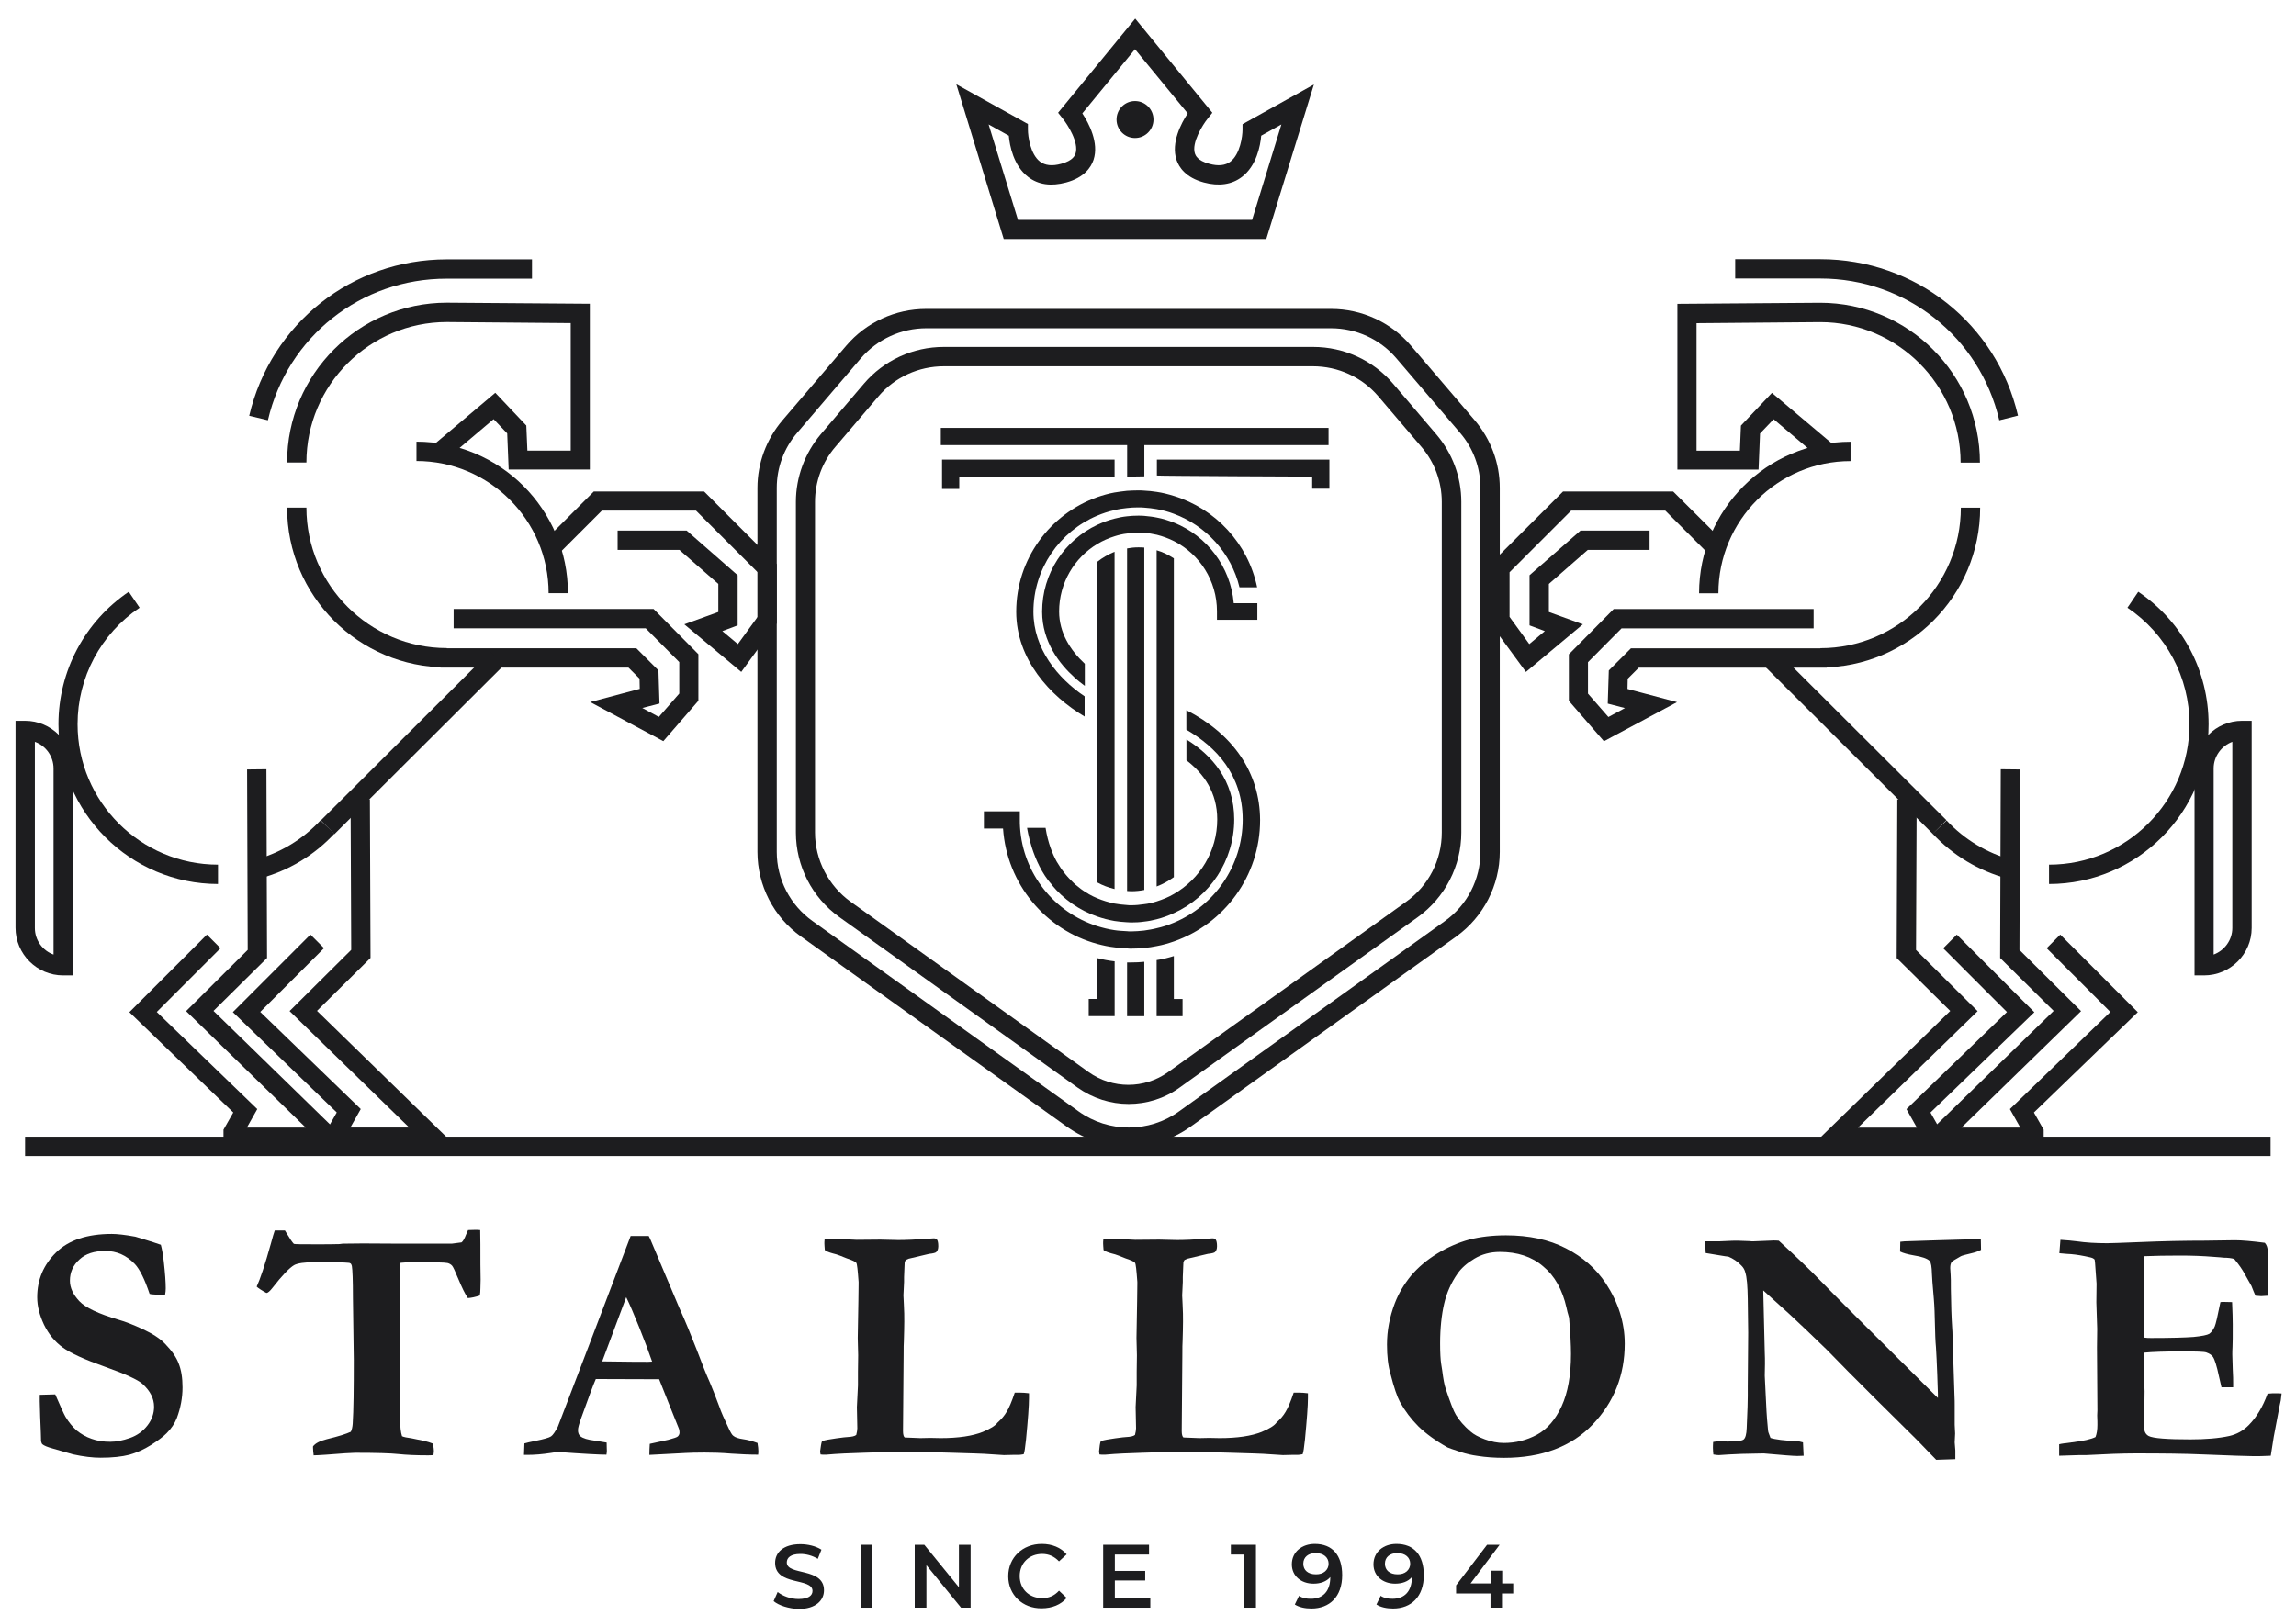
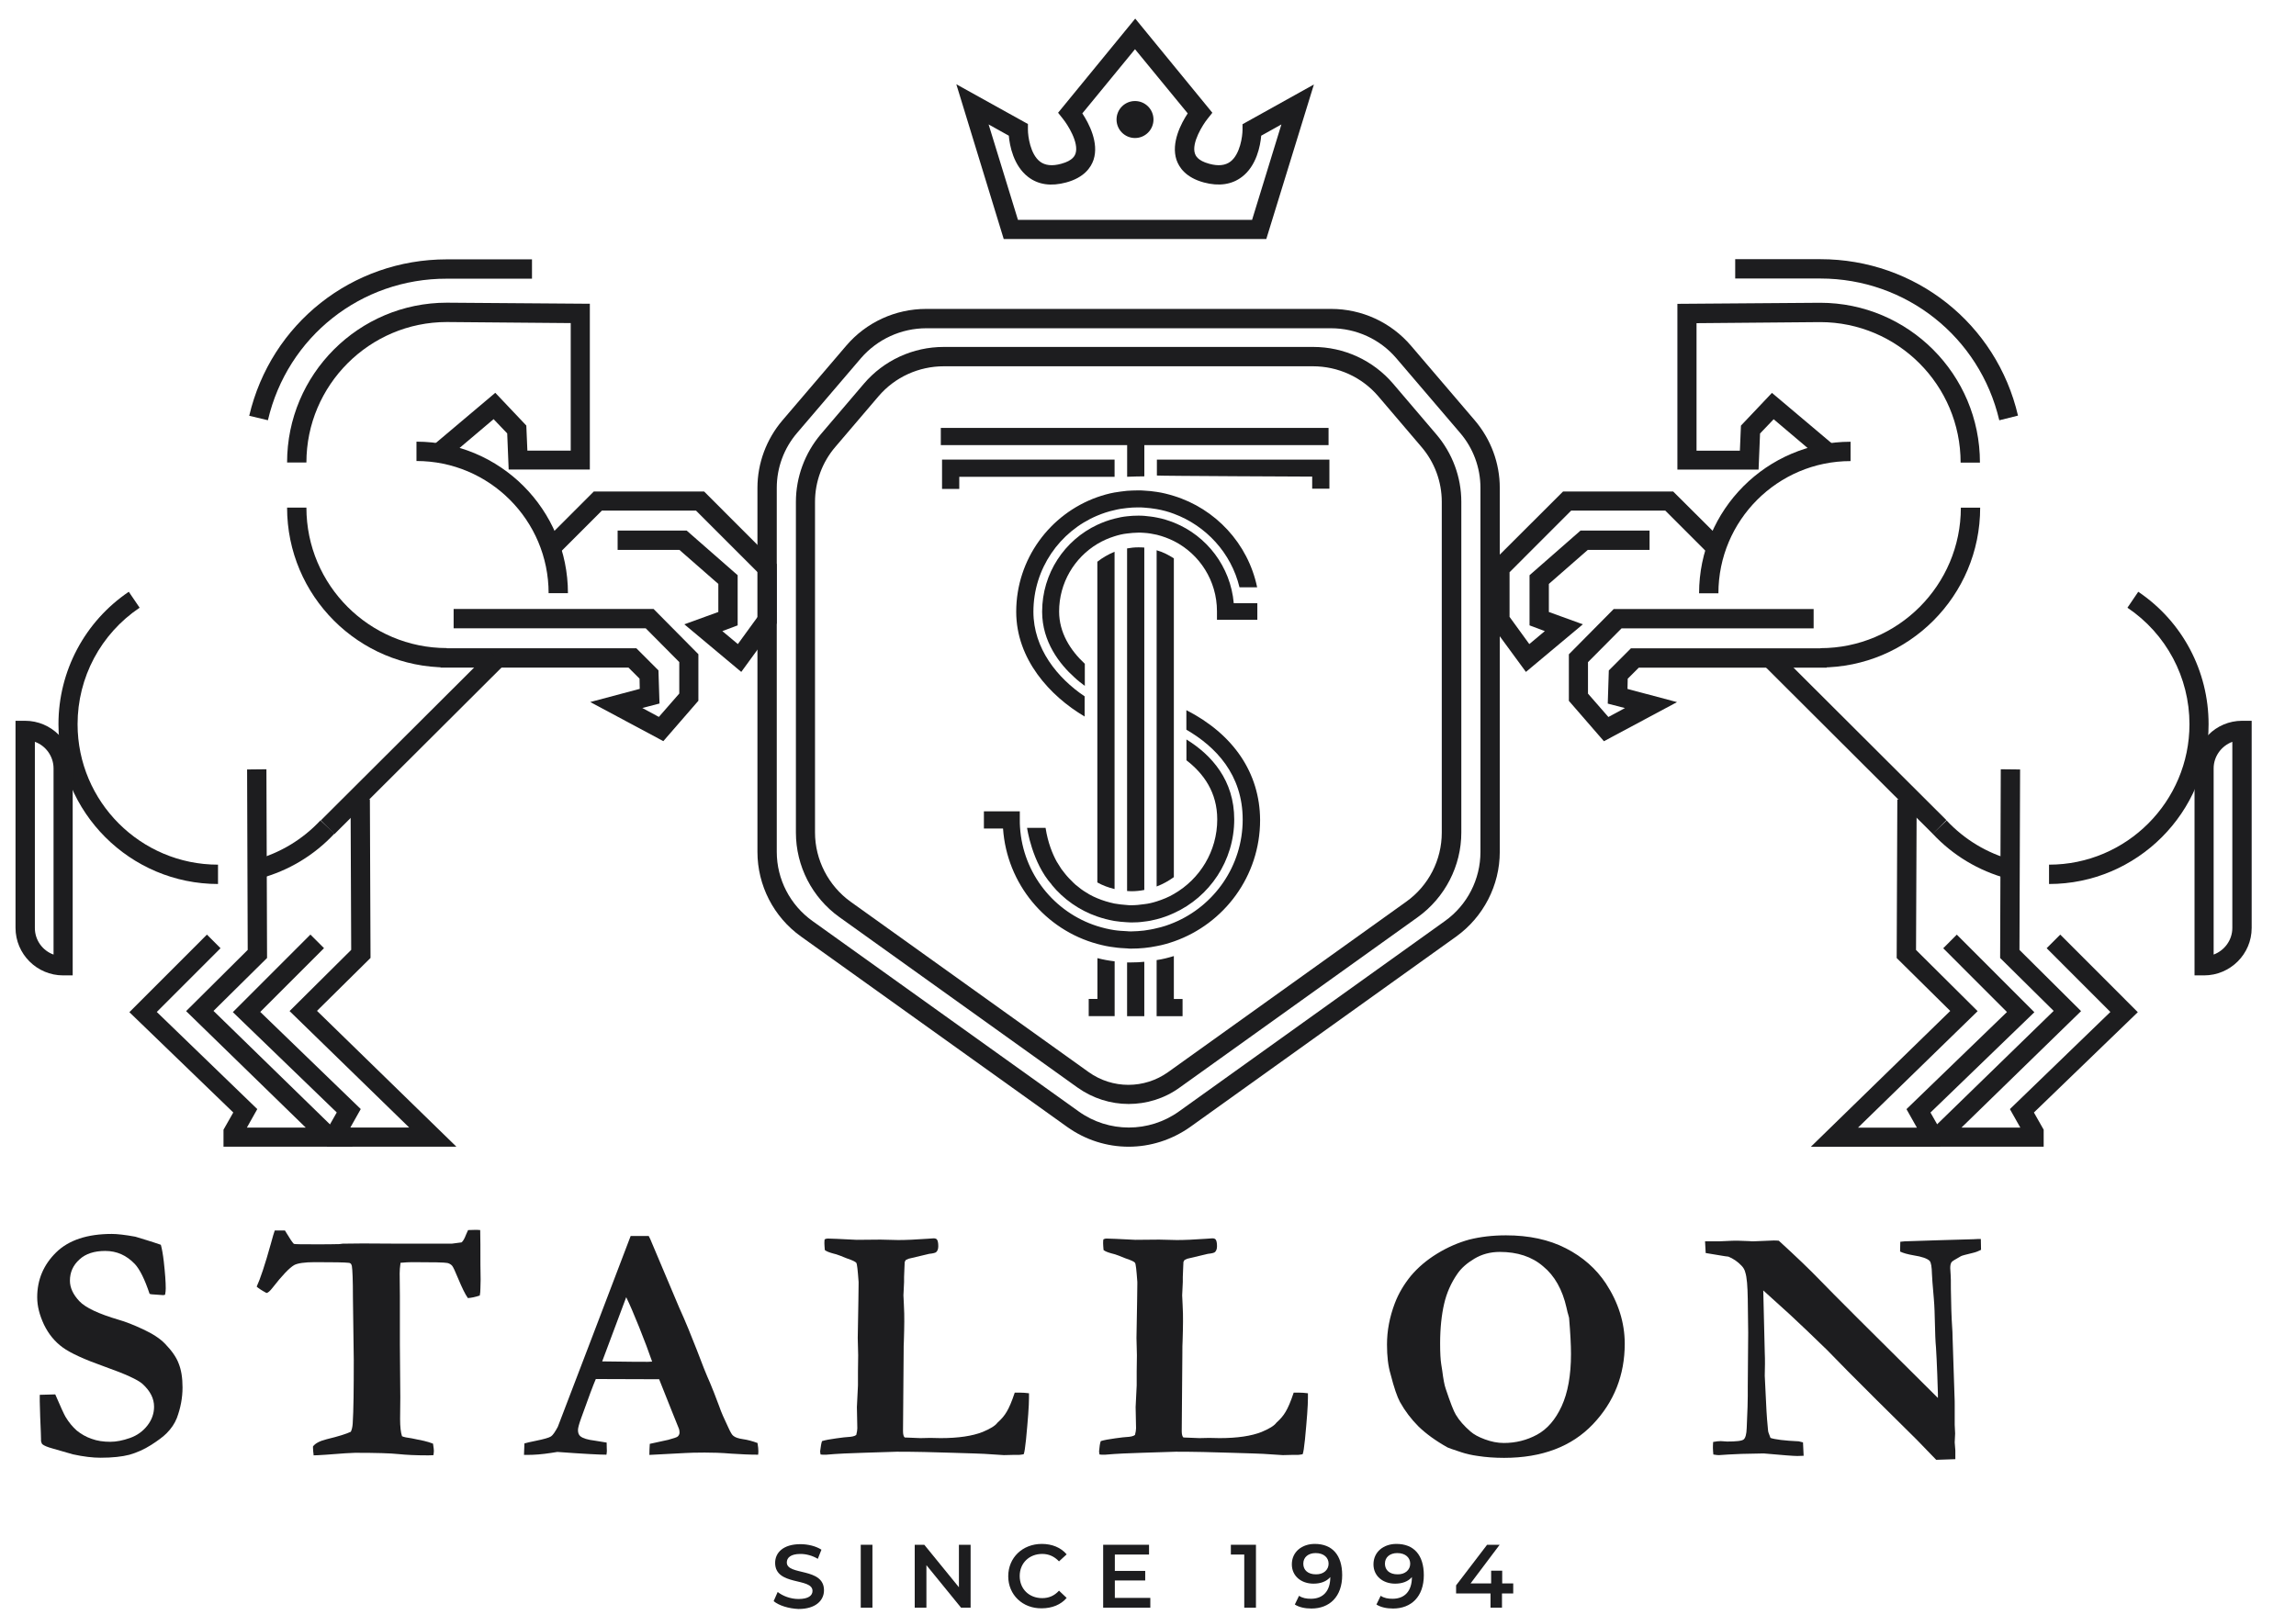
<svg xmlns="http://www.w3.org/2000/svg" width="108" height="76" viewBox="0 0 108 76" fill="none">
  <path d="M7.566 58.569C7.616 58.749 7.666 59.019 7.706 59.369C7.766 59.909 7.796 60.319 7.796 60.619C7.796 60.709 7.786 60.819 7.766 60.919L7.686 60.939L7.127 60.899L7.037 60.879C6.807 60.189 6.577 59.729 6.347 59.479C5.947 59.059 5.488 58.859 4.948 58.859C4.438 58.859 4.029 58.989 3.739 59.259C3.439 59.529 3.289 59.859 3.289 60.259C3.289 60.589 3.439 60.909 3.729 61.219C4.019 61.529 4.638 61.819 5.588 62.099C5.907 62.189 6.287 62.339 6.737 62.549C7.187 62.759 7.526 62.979 7.766 63.229C8.076 63.549 8.296 63.859 8.406 64.159C8.526 64.459 8.586 64.829 8.586 65.279C8.586 65.769 8.496 66.249 8.316 66.729C8.216 66.979 8.056 67.219 7.836 67.439C7.676 67.599 7.436 67.779 7.107 67.989C6.777 68.199 6.437 68.349 6.087 68.449C5.738 68.539 5.288 68.589 4.728 68.589C4.368 68.589 3.929 68.539 3.429 68.429L2.49 68.159C2.23 68.089 2.07 68.019 2 67.959C1.97 67.939 1.95 67.889 1.93 67.809V67.719C1.93 67.659 1.92 67.309 1.89 66.649C1.88 66.309 1.87 66.069 1.87 65.929V65.629L2.599 65.609C2.849 66.189 3.009 66.539 3.079 66.659C3.239 66.929 3.419 67.139 3.609 67.309C3.809 67.469 4.039 67.609 4.308 67.699C4.578 67.799 4.868 67.839 5.188 67.839C5.468 67.839 5.777 67.779 6.117 67.659C6.457 67.539 6.727 67.339 6.937 67.069C7.147 66.799 7.247 66.499 7.247 66.189C7.247 65.799 7.067 65.449 6.707 65.119C6.487 64.919 5.897 64.649 4.938 64.309C3.979 63.969 3.319 63.669 2.949 63.399C2.579 63.129 2.29 62.779 2.07 62.329C1.86 61.879 1.75 61.459 1.75 61.039C1.75 60.209 2.05 59.509 2.639 58.929C3.229 58.349 4.109 58.059 5.258 58.059C5.508 58.059 5.877 58.099 6.367 58.189C6.687 58.289 7.077 58.399 7.566 58.569Z" fill="#1D1D1F" />
  <path d="M12.924 57.897H13.403C13.443 57.957 13.463 57.997 13.483 58.027C13.633 58.277 13.743 58.447 13.823 58.527C13.893 58.547 14.243 58.547 14.893 58.547C15.292 58.547 15.652 58.547 15.962 58.537L16.122 58.517L17.071 58.507L18.84 58.517H21.248L21.708 58.457C21.778 58.407 21.848 58.287 21.928 58.077C21.948 58.027 21.978 57.967 22.018 57.877L22.358 57.867C22.408 57.867 22.488 57.867 22.588 57.877C22.598 58.237 22.598 58.777 22.598 59.507L22.608 60.207L22.598 60.607C22.598 60.747 22.588 60.857 22.568 60.957C22.358 61.027 22.168 61.067 22.008 61.077C21.868 60.877 21.728 60.577 21.568 60.197C21.408 59.807 21.308 59.597 21.268 59.557C21.209 59.487 21.129 59.447 21.049 59.427C20.919 59.397 20.369 59.387 19.39 59.387C19.24 59.387 19.06 59.397 18.84 59.417C18.81 59.617 18.8 59.787 18.8 59.917L18.81 60.967V63.267L18.83 65.747L18.82 66.767C18.82 67.127 18.85 67.397 18.91 67.577C18.99 67.617 19.15 67.647 19.37 67.677C19.41 67.687 19.61 67.727 19.949 67.797C20.109 67.837 20.249 67.877 20.369 67.927C20.399 68.117 20.409 68.227 20.409 68.267C20.409 68.317 20.399 68.377 20.389 68.467C20.279 68.477 20.179 68.477 20.109 68.477C19.57 68.477 19.12 68.457 18.74 68.417C18.37 68.377 17.691 68.357 16.701 68.357C16.541 68.357 16.092 68.387 15.332 68.447C15.032 68.467 14.842 68.477 14.753 68.477C14.743 68.397 14.743 68.337 14.733 68.297L14.723 68.117V68.057C14.832 67.907 15.052 67.797 15.372 67.717C15.912 67.587 16.292 67.467 16.502 67.367C16.551 67.267 16.581 67.137 16.591 66.977C16.631 66.357 16.641 65.357 16.641 63.997L16.601 61.047C16.601 60.237 16.581 59.747 16.551 59.567C16.541 59.517 16.521 59.487 16.502 59.457C16.471 59.437 16.442 59.417 16.392 59.417C16.232 59.397 15.702 59.387 14.812 59.387C14.323 59.387 13.993 59.437 13.833 59.527C13.613 59.657 13.274 60.007 12.824 60.587C12.694 60.757 12.594 60.837 12.534 60.837C12.294 60.707 12.144 60.607 12.074 60.537C12.234 60.197 12.464 59.517 12.744 58.507C12.824 58.207 12.884 58.007 12.924 57.897Z" fill="#1D1D1F" />
  <path d="M24.648 68.446L24.668 67.916C24.768 67.886 24.938 67.846 25.188 67.796C25.588 67.716 25.828 67.646 25.918 67.586C26.008 67.526 26.108 67.376 26.238 67.136L27.817 63.006L29.665 58.156C29.835 58.156 30.005 58.156 30.165 58.156H30.515L30.585 58.296L31.944 61.516C32.254 62.196 32.523 62.866 32.773 63.506C33.013 64.146 33.223 64.676 33.403 65.076C33.503 65.316 33.653 65.686 33.833 66.176C33.923 66.446 34.073 66.776 34.263 67.176C34.362 67.396 34.442 67.526 34.492 67.556C34.582 67.636 34.742 67.686 34.952 67.716C35.162 67.746 35.392 67.806 35.632 67.896C35.662 68.066 35.672 68.196 35.672 68.276C35.672 68.316 35.672 68.366 35.662 68.446C35.272 68.446 34.852 68.426 34.392 68.396C33.933 68.356 33.513 68.346 33.143 68.346C32.733 68.346 32.434 68.356 32.254 68.366L30.924 68.436L30.545 68.456C30.545 68.276 30.555 68.096 30.565 67.936L31.434 67.746C31.694 67.676 31.844 67.626 31.884 67.586C31.934 67.536 31.964 67.476 31.964 67.406C31.964 67.336 31.954 67.266 31.924 67.196L31.614 66.426L31.005 64.896L28.026 64.886C27.916 65.136 27.687 65.746 27.337 66.726C27.237 67.006 27.187 67.186 27.187 67.286C27.187 67.426 27.227 67.516 27.297 67.576C27.417 67.676 27.647 67.746 27.986 67.786C28.036 67.796 28.216 67.826 28.536 67.876C28.536 68.066 28.546 68.196 28.546 68.266C28.546 68.326 28.536 68.386 28.526 68.446C28.206 68.446 27.437 68.406 26.218 68.316L25.898 68.366C25.508 68.426 25.148 68.456 24.798 68.456H24.648V68.446ZM28.326 64.056C29.545 64.076 30.255 64.076 30.475 64.076L30.675 64.066C30.515 63.606 30.315 63.066 30.065 62.446C29.815 61.826 29.615 61.356 29.456 61.036L28.326 64.056Z" fill="#1D1D1F" />
  <path d="M38.668 67.806C38.828 67.756 39.058 67.716 39.348 67.676C39.638 67.636 39.817 67.616 39.867 67.616C40.067 67.606 40.207 67.576 40.277 67.516C40.307 67.396 40.327 67.286 40.327 67.206L40.307 66.206L40.357 65.186V64.536L40.367 63.766L40.347 62.956L40.377 61.216L40.387 60.426V60.316C40.347 59.766 40.317 59.466 40.277 59.416C40.237 59.366 40.097 59.296 39.827 59.206C39.797 59.196 39.707 59.156 39.528 59.086C39.398 59.036 39.278 58.996 39.178 58.976C38.998 58.926 38.868 58.876 38.798 58.816C38.788 58.676 38.778 58.576 38.778 58.506C38.778 58.466 38.778 58.406 38.788 58.316C38.838 58.286 38.888 58.276 38.938 58.276C39.058 58.276 39.517 58.296 40.297 58.336L41.416 58.326L42.246 58.346C42.606 58.346 43.065 58.326 43.625 58.286C43.795 58.276 43.885 58.266 43.915 58.266C43.995 58.266 44.045 58.286 44.075 58.326C44.115 58.386 44.135 58.486 44.135 58.636C44.135 58.756 44.105 58.846 44.045 58.906C44.015 58.946 43.895 58.976 43.705 58.996L42.736 59.226C42.706 59.236 42.666 59.256 42.606 59.286C42.586 59.326 42.566 59.356 42.556 59.376L42.546 59.596L42.526 60.086V60.226V60.316C42.526 60.346 42.516 60.486 42.506 60.746C42.506 60.816 42.496 60.886 42.496 60.946C42.496 61.026 42.506 61.166 42.516 61.366C42.536 61.676 42.536 61.956 42.536 62.186C42.536 62.456 42.526 62.766 42.516 63.116C42.506 63.246 42.506 63.416 42.506 63.626L42.476 67.336C42.476 67.496 42.506 67.596 42.556 67.636L43.295 67.666L43.755 67.656L44.245 67.666C45.084 67.666 45.744 67.566 46.223 67.376C46.583 67.226 46.813 67.086 46.923 66.936C47.103 66.776 47.243 66.616 47.353 66.426C47.463 66.246 47.593 65.946 47.732 65.526H47.982C48.102 65.526 48.252 65.536 48.402 65.556V65.776C48.402 66.146 48.352 66.806 48.262 67.736C48.222 68.106 48.192 68.336 48.152 68.426C48.032 68.446 47.952 68.456 47.922 68.456H47.633L47.223 68.466C47.173 68.466 46.863 68.446 46.293 68.406C46.193 68.396 45.694 68.386 44.804 68.356C43.915 68.326 43.045 68.306 42.186 68.306L40.597 68.356C39.987 68.376 39.408 68.396 38.868 68.446H38.748C38.718 68.446 38.668 68.446 38.598 68.436C38.588 68.376 38.578 68.326 38.578 68.286C38.608 68.066 38.628 67.906 38.668 67.806Z" fill="#1D1D1F" />
  <path d="M51.779 67.806C51.939 67.756 52.169 67.716 52.459 67.676C52.749 67.636 52.928 67.616 52.978 67.616C53.178 67.606 53.318 67.576 53.388 67.516C53.418 67.396 53.438 67.286 53.438 67.206L53.418 66.206L53.468 65.186V64.536L53.478 63.766L53.458 62.956L53.488 61.216L53.498 60.426V60.316C53.458 59.766 53.428 59.466 53.388 59.416C53.358 59.366 53.208 59.296 52.938 59.206C52.908 59.196 52.819 59.156 52.639 59.086C52.509 59.036 52.389 58.996 52.289 58.976C52.109 58.926 51.979 58.876 51.909 58.816C51.899 58.676 51.889 58.576 51.889 58.506C51.889 58.466 51.889 58.406 51.899 58.316C51.949 58.286 51.999 58.276 52.049 58.276C52.169 58.276 52.629 58.296 53.408 58.336L54.528 58.326L55.357 58.346C55.717 58.346 56.176 58.326 56.736 58.286C56.906 58.276 56.996 58.266 57.026 58.266C57.106 58.266 57.156 58.286 57.186 58.326C57.226 58.386 57.246 58.486 57.246 58.636C57.246 58.756 57.216 58.846 57.156 58.906C57.126 58.946 57.006 58.976 56.816 58.996L55.847 59.226C55.817 59.236 55.777 59.256 55.717 59.286C55.697 59.326 55.677 59.356 55.667 59.376L55.657 59.596L55.637 60.086V60.226V60.316C55.637 60.346 55.627 60.486 55.617 60.746C55.617 60.816 55.607 60.886 55.607 60.946C55.607 61.026 55.617 61.166 55.627 61.366C55.647 61.676 55.647 61.956 55.647 62.186C55.647 62.456 55.637 62.766 55.627 63.116C55.617 63.246 55.617 63.416 55.617 63.626L55.587 67.336C55.587 67.496 55.617 67.596 55.667 67.636L56.416 67.666L56.876 67.656L57.366 67.666C58.205 67.666 58.865 67.566 59.344 67.376C59.704 67.226 59.934 67.086 60.044 66.936C60.224 66.776 60.364 66.616 60.474 66.426C60.584 66.246 60.714 65.946 60.853 65.526H61.103C61.223 65.526 61.373 65.536 61.523 65.556V65.776C61.523 66.146 61.473 66.806 61.383 67.736C61.343 68.106 61.313 68.336 61.273 68.426C61.153 68.446 61.073 68.456 61.043 68.456H60.754L60.344 68.466C60.294 68.466 59.984 68.446 59.414 68.406C59.315 68.396 58.815 68.386 57.925 68.356C57.036 68.326 56.166 68.306 55.307 68.306L53.718 68.356C53.108 68.376 52.529 68.396 51.989 68.446H51.869C51.839 68.446 51.789 68.446 51.719 68.436C51.709 68.376 51.699 68.326 51.699 68.286C51.719 68.066 51.739 67.906 51.779 67.806Z" fill="#1D1D1F" />
  <path d="M65.242 63.265C65.242 62.615 65.362 61.975 65.612 61.315C65.792 60.845 66.052 60.415 66.371 60.025C66.701 59.635 67.111 59.285 67.601 58.985C68.09 58.685 68.6 58.465 69.11 58.325C69.629 58.195 70.199 58.125 70.839 58.125C71.918 58.125 72.858 58.325 73.657 58.735C74.457 59.145 75.076 59.695 75.536 60.385C76.125 61.285 76.425 62.235 76.425 63.225C76.425 64.695 75.926 65.965 74.926 67.015C73.927 68.065 72.528 68.595 70.749 68.595C70.309 68.595 69.889 68.565 69.51 68.505C69.22 68.465 68.96 68.405 68.75 68.335C68.35 68.205 68.13 68.125 68.09 68.105C67.521 67.785 67.071 67.455 66.721 67.115C66.382 66.775 66.092 66.395 65.852 65.965C65.722 65.725 65.572 65.295 65.412 64.665C65.292 64.265 65.242 63.805 65.242 63.265ZM70.549 58.905C70.099 58.905 69.699 59.015 69.35 59.225C69 59.435 68.74 59.665 68.56 59.925C68.26 60.355 68.05 60.825 67.93 61.345C67.811 61.855 67.741 62.485 67.741 63.215C67.741 63.665 67.761 63.985 67.791 64.175C67.801 64.235 67.821 64.345 67.841 64.495C67.891 64.885 67.941 65.165 68.001 65.335C68.22 65.995 68.38 66.405 68.48 66.565C68.64 66.835 68.87 67.095 69.17 67.355C69.33 67.495 69.549 67.615 69.849 67.725C70.149 67.835 70.439 67.895 70.739 67.895C71.298 67.895 71.818 67.765 72.298 67.505C72.778 67.245 73.167 66.795 73.457 66.165C73.747 65.535 73.897 64.715 73.897 63.705C73.897 63.285 73.867 62.725 73.807 62.005L73.767 61.855C73.747 61.815 73.727 61.705 73.687 61.535C73.497 60.685 73.127 60.025 72.588 59.585C72.058 59.125 71.368 58.905 70.549 58.905Z" fill="#1D1D1F" />
  <path d="M80.233 58.957L80.203 58.407H80.863L81.093 58.397C81.402 58.377 81.622 58.377 81.742 58.377C81.802 58.377 81.982 58.387 82.292 58.397C82.362 58.407 82.412 58.407 82.462 58.407C82.512 58.407 82.672 58.397 82.951 58.387C83.231 58.377 83.391 58.367 83.431 58.367C83.491 58.367 83.571 58.367 83.671 58.377C84.471 59.107 85.13 59.737 85.63 60.257C86.139 60.787 87.978 62.627 91.156 65.777V65.577L91.126 64.667C91.106 64.137 91.086 63.717 91.066 63.407C91.036 63.097 91.026 62.727 91.016 62.297C91.006 61.867 90.996 61.477 90.966 61.127C90.906 60.447 90.876 60.047 90.876 59.947C90.867 59.607 90.837 59.407 90.767 59.327C90.657 59.217 90.407 59.127 90.017 59.067C89.727 59.017 89.517 58.957 89.377 58.887L89.387 58.427L89.587 58.407L91.126 58.357L92.845 58.307C92.955 58.297 93.065 58.297 93.175 58.297L93.185 58.807C93.065 58.867 92.945 58.917 92.815 58.947C92.486 59.027 92.286 59.077 92.236 59.107C91.966 59.257 91.826 59.347 91.806 59.377C91.756 59.437 91.736 59.537 91.736 59.667C91.736 59.697 91.746 59.807 91.756 59.997C91.766 60.087 91.766 60.307 91.766 60.657C91.776 61.417 91.796 62.007 91.826 62.447C91.836 62.587 91.846 62.747 91.846 62.927L91.936 65.667C91.946 65.857 91.946 65.997 91.946 66.077V67.037L91.966 67.447L91.946 67.867C91.966 68.077 91.976 68.207 91.976 68.247V68.657L91.076 68.687L90.147 67.727L88.248 65.847L86.919 64.517L85.94 63.517C85.3 62.897 84.73 62.347 84.211 61.867L82.941 60.717L83.011 63.627C83.021 63.807 83.021 63.987 83.021 64.177L83.011 64.727L83.061 65.747C83.081 66.177 83.101 66.637 83.151 67.137C83.161 67.277 83.171 67.367 83.191 67.417C83.211 67.467 83.241 67.547 83.281 67.657C83.481 67.727 83.931 67.787 84.61 67.817C84.66 67.827 84.72 67.847 84.81 67.867L84.84 68.497L84.54 68.507C84.371 68.507 83.851 68.467 82.961 68.387C82.132 68.397 81.582 68.417 81.302 68.437C81.023 68.457 80.873 68.467 80.853 68.467C80.793 68.467 80.703 68.457 80.593 68.437C80.583 68.317 80.573 68.217 80.573 68.127C80.573 68.067 80.573 67.977 80.583 67.847C80.733 67.817 80.853 67.807 80.943 67.807C80.973 67.807 81.073 67.817 81.243 67.827C81.682 67.827 81.942 67.797 82.022 67.727C82.102 67.657 82.152 67.487 82.162 67.197C82.202 66.367 82.212 65.867 82.212 65.677V65.247L82.232 62.707L82.212 61.117C82.202 60.517 82.172 60.097 82.092 59.857C82.062 59.737 82.002 59.637 81.912 59.547C81.732 59.357 81.522 59.217 81.302 59.127C81.153 59.117 80.803 59.047 80.233 58.957Z" fill="#1D1D1F" />
-   <path d="M96.919 58.336C97.219 58.356 97.469 58.376 97.689 58.406C98.099 58.466 98.578 58.496 99.118 58.496C99.308 58.496 99.788 58.476 100.567 58.446C101.726 58.396 102.776 58.376 103.715 58.376L105.124 58.356C105.444 58.356 105.914 58.396 106.533 58.476C106.623 58.576 106.673 58.716 106.673 58.896V60.506L106.693 60.826C106.693 60.856 106.693 60.906 106.683 60.966L106.363 60.986C106.324 60.986 106.234 60.976 106.094 60.966C106.044 60.866 105.984 60.706 105.904 60.506L105.594 59.956C105.474 59.726 105.304 59.486 105.094 59.236C104.964 59.196 104.794 59.176 104.595 59.176C104.545 59.166 104.385 59.156 104.115 59.136C103.635 59.096 103.106 59.076 102.556 59.076C101.916 59.076 101.357 59.086 100.857 59.106C100.837 59.236 100.837 59.746 100.837 60.646L100.847 61.956V62.936C100.977 62.956 101.087 62.956 101.187 62.956C102.116 62.956 102.786 62.936 103.185 62.906C103.585 62.866 103.825 62.816 103.925 62.756C104.015 62.686 104.105 62.576 104.175 62.416C104.225 62.306 104.315 61.916 104.445 61.266L104.545 61.256L104.994 61.266C105.014 61.726 105.024 62.086 105.024 62.316C105.024 62.866 105.024 63.216 105.014 63.366C105.004 63.526 105.004 63.646 105.004 63.736C105.004 63.876 105.014 64.106 105.024 64.416C105.044 64.726 105.044 64.956 105.044 65.106V65.276H104.495C104.475 65.196 104.435 65.026 104.375 64.756C104.275 64.276 104.175 63.966 104.095 63.846C104.035 63.756 103.925 63.686 103.785 63.636C103.685 63.596 103.295 63.586 102.626 63.586C101.836 63.586 101.247 63.606 100.847 63.646C100.847 63.786 100.847 63.866 100.847 63.916C100.847 64.536 100.857 65.056 100.877 65.466L100.857 67.156C100.857 67.356 100.927 67.486 101.067 67.566C101.277 67.676 101.936 67.726 103.026 67.726C103.745 67.726 104.365 67.676 104.864 67.566C105.214 67.486 105.524 67.316 105.784 67.046C106.134 66.696 106.433 66.206 106.663 65.576C106.823 65.556 106.953 65.556 107.063 65.556C107.123 65.556 107.203 65.556 107.323 65.566C107.303 65.696 107.293 65.806 107.283 65.896L107.233 66.126L106.953 67.606L106.813 68.496C106.473 68.516 106.204 68.516 106.004 68.516C105.714 68.516 104.934 68.486 103.665 68.436C102.776 68.396 101.696 68.386 100.447 68.386C99.817 68.386 99.058 68.416 98.139 68.466H97.809L96.859 68.496V67.956C96.959 67.926 97.159 67.906 97.449 67.866C97.989 67.806 98.368 67.716 98.568 67.616C98.628 67.466 98.658 67.276 98.658 67.046C98.658 66.956 98.658 66.806 98.648 66.596L98.658 66.356L98.638 63.406L98.648 62.526L98.608 61.276L98.618 60.396L98.548 59.426C98.548 59.396 98.538 59.346 98.528 59.266C98.478 59.206 98.398 59.176 98.299 59.156C98.239 59.146 98.159 59.126 98.069 59.106C97.769 59.046 97.489 59.006 97.209 58.996C97.109 58.986 96.999 58.976 96.869 58.966L96.919 58.336Z" fill="#1D1D1F" />
  <path d="M53.088 53.955C52.079 53.955 51.069 53.645 50.2 53.025L37.678 44.065C36.388 43.145 35.629 41.655 35.629 40.085V22.955C35.629 21.795 36.049 20.665 36.808 19.775L39.806 16.265C40.746 15.165 42.115 14.535 43.564 14.535H62.612C64.061 14.535 65.43 15.165 66.37 16.265L69.368 19.775C70.127 20.665 70.547 21.785 70.547 22.955V40.085C70.547 41.655 69.778 43.145 68.499 44.065L55.986 53.025C55.107 53.645 54.097 53.955 53.088 53.955ZM38.217 43.335L50.739 52.295C52.149 53.305 54.047 53.305 55.457 52.295L67.969 43.335C69.018 42.585 69.638 41.375 69.638 40.085V22.955C69.638 22.005 69.298 21.085 68.678 20.365L65.68 16.855C64.911 15.955 63.791 15.445 62.602 15.445H43.574C42.385 15.445 41.265 15.965 40.496 16.855L37.498 20.365C36.878 21.085 36.538 22.005 36.538 22.955V40.085C36.538 41.375 37.168 42.585 38.217 43.335Z" fill="#1D1D1F" />
  <path d="M53.088 51.944C52.248 51.944 51.409 51.684 50.689 51.174L39.486 43.154C38.197 42.234 37.438 40.744 37.438 39.174V23.614C37.438 22.454 37.857 21.324 38.607 20.434L40.636 18.054C41.575 16.954 42.944 16.324 44.393 16.324H61.772C63.221 16.324 64.591 16.954 65.53 18.054L67.559 20.434C68.318 21.324 68.738 22.444 68.738 23.614V39.174C68.738 40.744 67.969 42.234 66.689 43.154L55.486 51.174C54.767 51.694 53.927 51.944 53.088 51.944ZM44.403 17.234C43.214 17.234 42.095 17.744 41.325 18.644L39.296 21.024C38.677 21.744 38.337 22.664 38.337 23.614V39.174C38.337 40.454 38.967 41.674 40.006 42.424L51.209 50.444C52.328 51.244 53.827 51.244 54.947 50.444L66.15 42.424C67.199 41.674 67.819 40.464 67.819 39.174V23.614C67.819 22.664 67.479 21.744 66.859 21.024L64.831 18.644C64.061 17.744 62.942 17.234 61.752 17.234H44.403Z" fill="#1D1D1F" />
  <path d="M59.565 11.245H47.213L44.984 3.965L48.352 5.835V6.105C48.352 6.405 48.462 7.255 48.922 7.605C49.162 7.785 49.492 7.825 49.921 7.705C50.481 7.555 50.561 7.305 50.591 7.225C50.761 6.705 50.211 5.855 50.001 5.595L49.771 5.305L53.399 0.875L57.027 5.305L56.797 5.595C56.587 5.855 56.038 6.715 56.207 7.225C56.237 7.305 56.317 7.555 56.877 7.705C57.307 7.825 57.636 7.785 57.876 7.605C58.336 7.255 58.446 6.405 58.446 6.105V5.845L61.804 3.975L59.565 11.245ZM47.883 10.345H58.896L60.275 5.855L59.325 6.385C59.285 6.855 59.106 7.805 58.416 8.325C57.946 8.685 57.337 8.775 56.627 8.585C55.778 8.355 55.458 7.875 55.338 7.515C55.078 6.715 55.558 5.805 55.868 5.335L53.389 2.315L50.911 5.335C51.221 5.805 51.7 6.715 51.44 7.515C51.32 7.875 51.001 8.355 50.151 8.585C49.442 8.775 48.842 8.695 48.362 8.325C47.673 7.795 47.493 6.855 47.453 6.385L46.503 5.855L47.883 10.345Z" fill="#1D1D1F" />
  <path d="M53.389 6.494C53.869 6.494 54.258 6.104 54.258 5.624C54.258 5.143 53.869 4.754 53.389 4.754C52.909 4.754 52.52 5.143 52.52 5.624C52.52 6.104 52.909 6.494 53.389 6.494Z" fill="#1D1D1F" />
-   <path d="M106.804 53.484H1.18V54.394H106.804V53.484Z" fill="#1D1D1F" />
  <path d="M31.202 34.872L27.764 33.032L30.093 32.412L30.083 31.932L29.563 31.412H20.719V30.502H29.933L30.972 31.542L31.022 33.102L30.213 33.312L30.992 33.732L31.952 32.632V31.152L30.373 29.562H21.338V28.652H30.742L32.851 30.782V32.972L31.202 34.872Z" fill="#1D1D1F" />
  <path d="M27.745 22.092H23.927L23.858 20.392L23.218 19.722L21.009 21.592L20.43 20.902L23.298 18.482L24.757 20.022L24.807 21.202H26.846V15.202L21.019 15.152C17.381 15.152 14.413 18.122 14.413 21.762H13.504C13.504 17.612 16.872 14.242 21.019 14.242L27.745 14.292V22.092Z" fill="#1D1D1F" />
  <path d="M34.868 31.615L32.19 29.375L33.789 28.795V27.475L31.96 25.875H29.052V24.965H32.3L34.698 27.065V29.425L33.978 29.695L34.708 30.305L35.638 29.025V26.925L32.739 24.025H28.312L26.233 26.105L25.594 25.465L27.932 23.125H33.119L36.537 26.545V29.325L34.868 31.615Z" fill="#1D1D1F" />
  <path d="M26.715 27.911H25.806C25.806 24.481 23.018 21.691 19.59 21.691V20.781C23.527 20.781 26.715 23.981 26.715 27.911Z" fill="#1D1D1F" />
  <path d="M16.599 53.955H10.513V53.155L10.973 52.345L6.086 47.625L9.734 43.975L10.373 44.615L7.375 47.615L12.102 52.185L11.613 53.055H14.381L8.754 47.575L11.652 44.695L11.623 36.205L12.532 36.195L12.562 45.075L10.043 47.565L16.599 53.955Z" fill="#1D1D1F" />
  <path d="M21.467 53.953H15.38V53.153L15.84 52.343L10.953 47.623L14.601 43.973L15.241 44.613L12.242 47.613L16.969 52.183L16.48 53.053H19.248L13.621 47.573L16.52 44.693L16.49 37.623L17.399 37.613L17.429 45.073L14.911 47.563L21.467 53.953Z" fill="#1D1D1F" />
  <path d="M12.224 41.332L11.984 40.462C13.164 40.142 14.233 39.502 15.072 38.602L15.732 39.222C14.783 40.242 13.573 40.972 12.224 41.332Z" fill="#1D1D1F" />
  <path d="M10.265 41.594C6.118 41.594 2.75 38.224 2.75 34.074C2.75 31.574 3.989 29.244 6.058 27.844L6.568 28.594C4.739 29.824 3.649 31.874 3.649 34.074C3.649 37.724 6.618 40.684 10.255 40.684V41.594H10.265Z" fill="#1D1D1F" />
  <path d="M12.602 19.773L11.723 19.563C12.742 15.223 16.56 12.203 21.017 12.203H25.024V13.113H21.017C16.979 13.103 13.521 15.843 12.602 19.773Z" fill="#1D1D1F" />
  <path d="M23.068 30.646L15.09 38.602L15.732 39.246L23.71 31.291L23.068 30.646Z" fill="#1D1D1F" />
  <path d="M21.019 31.403C16.872 31.403 13.504 28.033 13.504 23.883H14.413C14.413 27.533 17.381 30.493 21.019 30.493V31.403Z" fill="#1D1D1F" />
  <path d="M3.419 45.894H2.969C1.74 45.894 0.73 44.894 0.73 43.654V33.914H1.18C2.409 33.914 3.419 34.914 3.419 36.154V45.894ZM1.64 34.904V43.664C1.64 44.244 2.01 44.734 2.519 44.914V36.154C2.519 35.584 2.15 35.084 1.64 34.904Z" fill="#1D1D1F" />
  <path d="M53.019 22.433C53.188 22.423 53.728 22.413 53.828 22.413V20.943H62.493V20.133H44.254V20.943H53.019V22.433Z" fill="#1D1D1F" />
  <path d="M55.216 26.271C54.966 26.111 54.696 25.971 54.406 25.891V41.711C54.696 41.601 54.966 41.451 55.216 41.271V26.271Z" fill="#1D1D1F" />
  <path d="M55.216 44.984C54.956 45.064 54.686 45.134 54.406 45.174V47.814H55.626V47.004H55.216V44.984Z" fill="#1D1D1F" />
  <path d="M54.418 21.625V22.375C54.568 22.395 61.723 22.425 61.723 22.425V22.995H62.533V21.625H54.418Z" fill="#1D1D1F" />
  <path d="M52.427 25.961C52.137 26.081 51.857 26.241 51.617 26.431V41.521C51.867 41.661 52.137 41.761 52.427 41.831V25.961Z" fill="#1D1D1F" />
  <path d="M52.428 22.225V21.625H44.312V23.005H45.122V22.435H52.428V22.225Z" fill="#1D1D1F" />
  <path d="M51.621 47.002H51.211V47.812H52.431V45.232C52.161 45.202 51.891 45.152 51.621 45.082V47.002Z" fill="#1D1D1F" />
  <path d="M53.826 41.874V25.764C53.736 25.754 53.636 25.754 53.536 25.754C53.356 25.754 53.186 25.774 53.016 25.804V41.924C53.076 41.924 53.146 41.934 53.216 41.934C53.426 41.934 53.626 41.914 53.826 41.874Z" fill="#1D1D1F" />
  <path d="M53.016 45.284V47.814H53.826V45.254C53.626 45.274 53.426 45.284 53.216 45.284C53.146 45.284 53.076 45.284 53.016 45.284Z" fill="#1D1D1F" />
  <path d="M55.216 23.334C54.956 23.254 54.687 23.184 54.407 23.144C54.217 23.114 54.017 23.094 53.817 23.084C53.717 23.074 53.627 23.074 53.527 23.074C53.347 23.074 53.177 23.084 53.008 23.094C52.808 23.114 52.608 23.144 52.418 23.174C52.138 23.224 51.868 23.304 51.608 23.394C49.39 24.184 47.801 26.304 47.801 28.784C47.801 31.014 49.38 32.744 51.019 33.714V33.244V32.764C49.74 31.904 48.61 30.514 48.61 28.784C48.61 26.754 49.849 25.004 51.608 24.264C51.868 24.154 52.138 24.064 52.418 24.004C52.608 23.954 52.808 23.924 53.008 23.904C53.177 23.884 53.347 23.874 53.527 23.874C53.627 23.874 53.727 23.874 53.817 23.884C54.017 23.894 54.217 23.924 54.407 23.954C54.687 24.004 54.956 24.074 55.216 24.174C56.725 24.734 57.914 26.014 58.304 27.634H58.724H59.134C58.704 25.564 57.165 23.934 55.216 23.334Z" fill="#1D1D1F" />
  <path d="M51.221 42.073C51.181 42.043 51.131 42.013 51.091 41.993C51.011 41.943 50.931 41.893 50.851 41.833C50.801 41.793 50.751 41.753 50.701 41.713C50.631 41.663 50.571 41.613 50.511 41.553C50.461 41.503 50.411 41.453 50.361 41.403C50.311 41.353 50.251 41.293 50.201 41.233C50.151 41.183 50.111 41.123 50.061 41.063C50.011 41.003 49.971 40.943 49.922 40.883C49.882 40.823 49.842 40.753 49.802 40.693C49.772 40.643 49.732 40.583 49.702 40.533C49.512 40.183 49.292 39.663 49.182 38.953H48.312C48.312 38.953 48.542 40.583 49.472 41.623C49.472 41.623 49.472 41.623 49.472 41.633C50.031 42.313 50.771 42.833 51.611 43.123C51.87 43.213 52.14 43.283 52.42 43.333C52.61 43.363 52.81 43.383 53.01 43.393C53.08 43.393 53.139 43.403 53.209 43.403C53.419 43.403 53.619 43.393 53.819 43.363C54.019 43.343 54.219 43.303 54.409 43.253C54.688 43.183 54.958 43.083 55.218 42.963C56.897 42.203 58.056 40.503 58.056 38.553C58.056 36.723 57.007 35.533 55.808 34.793V35.273V35.773C56.627 36.403 57.257 37.293 57.257 38.553C57.257 40.053 56.438 41.363 55.218 42.063C54.968 42.213 54.688 42.323 54.409 42.413C54.219 42.473 54.019 42.523 53.819 42.543C53.619 42.573 53.419 42.593 53.209 42.593C53.139 42.593 53.08 42.593 53.01 42.583C52.81 42.573 52.61 42.543 52.42 42.513C52.14 42.453 51.87 42.373 51.611 42.263C51.48 42.213 51.351 42.143 51.221 42.073Z" fill="#1D1D1F" />
  <path d="M59.143 29.192V28.382H58.993H58.034C57.884 26.662 56.765 25.212 55.226 24.592C54.966 24.492 54.696 24.402 54.416 24.352C54.226 24.312 54.026 24.292 53.827 24.272C53.737 24.262 53.637 24.262 53.537 24.262C53.357 24.262 53.187 24.272 53.017 24.292C52.817 24.312 52.617 24.352 52.427 24.402C52.148 24.472 51.878 24.572 51.618 24.692C50.079 25.412 49.02 26.972 49.02 28.782C49.02 30.202 49.849 31.252 50.539 31.872C50.699 32.022 50.868 32.152 51.028 32.272V31.762V31.232C50.349 30.602 49.819 29.772 49.819 28.772C49.819 27.422 50.539 26.242 51.618 25.592C51.868 25.442 52.138 25.322 52.427 25.232C52.617 25.172 52.817 25.122 53.017 25.102C53.187 25.082 53.357 25.062 53.537 25.062C53.637 25.062 53.727 25.062 53.827 25.072C54.026 25.082 54.226 25.122 54.416 25.162C54.696 25.232 54.966 25.332 55.226 25.462C56.425 26.072 57.244 27.322 57.244 28.762V29.162H59.143V29.192Z" fill="#1D1D1F" />
  <path d="M55.805 33.414V33.874V34.334C57.184 35.134 58.454 36.444 58.454 38.564C58.454 40.744 57.114 42.624 55.216 43.414C54.956 43.524 54.686 43.614 54.406 43.674C54.216 43.724 54.017 43.754 53.817 43.784C53.617 43.804 53.417 43.824 53.207 43.824C53.137 43.824 53.077 43.824 53.007 43.814C52.807 43.804 52.607 43.794 52.417 43.764C52.138 43.724 51.868 43.654 51.608 43.574C49.599 42.934 48.12 41.114 47.98 38.924C47.97 38.804 47.97 38.694 47.97 38.574V38.174H46.491H46.281V38.984H46.511H47.181C47.361 41.594 49.179 43.754 51.618 44.414C51.878 44.484 52.148 44.544 52.427 44.574C52.617 44.604 52.817 44.614 53.017 44.624C53.087 44.634 53.147 44.634 53.217 44.634C53.417 44.634 53.627 44.624 53.827 44.604C54.026 44.584 54.226 44.554 54.416 44.514C54.696 44.464 54.966 44.384 55.226 44.294C57.584 43.464 59.273 41.224 59.273 38.584C59.263 36.364 58.014 34.544 55.805 33.414Z" fill="#1D1D1F" />
  <path d="M75.446 34.876L73.797 32.976V30.786L75.906 28.656H85.31V29.566H76.275L74.696 31.156V32.636L75.656 33.736L76.435 33.316L75.626 33.106L75.676 31.546L76.715 30.506H85.929V31.416H77.085L76.565 31.936L76.555 32.416L78.884 33.036L75.446 34.876Z" fill="#1D1D1F" />
  <path d="M82.72 22.096H78.902V14.296L85.618 14.246C89.766 14.246 93.133 17.616 93.133 21.766H92.224C92.224 18.116 89.256 15.156 85.618 15.156L79.802 15.206V21.206H81.841L81.891 20.026L83.35 18.486L86.218 20.906L85.638 21.596L83.43 19.726L82.79 20.396L82.72 22.096Z" fill="#1D1D1F" />
  <path d="M71.777 31.615L70.098 29.325V26.545L73.525 23.125H78.702L81.051 25.465L80.411 26.105L78.332 24.025H73.905L71.007 26.925V29.025L71.936 30.305L72.666 29.695L71.947 29.425V27.065L74.345 24.965H77.593V25.875H74.685L72.856 27.475V28.795L74.455 29.375L71.777 31.615Z" fill="#1D1D1F" />
  <path d="M80.831 27.915H79.922C79.922 23.985 83.12 20.785 87.047 20.785V21.695C83.62 21.695 80.831 24.485 80.831 27.915Z" fill="#1D1D1F" />
  <path d="M96.131 53.955H90.035L96.601 47.565L94.083 45.075L94.113 36.195L95.022 36.205L94.992 44.695L97.89 47.575L92.264 53.055H95.032L94.542 52.185L99.269 47.615L96.271 44.615L96.911 43.975L100.559 47.625L95.672 52.345L96.131 53.155V53.955Z" fill="#1D1D1F" />
  <path d="M91.266 53.957H85.18L91.736 47.567L89.217 45.077L89.247 37.617L90.157 37.627L90.127 44.697L93.025 47.577L87.398 53.057H90.167L89.677 52.187L94.404 47.617L91.406 44.617L92.045 43.977L95.693 47.627L90.806 52.347L91.266 53.157V53.957Z" fill="#1D1D1F" />
  <path d="M94.414 41.336C93.075 40.975 91.856 40.245 90.906 39.225L91.566 38.605C92.405 39.505 93.475 40.145 94.654 40.465L94.414 41.336Z" fill="#1D1D1F" />
  <path d="M96.383 41.594V40.684C100.031 40.684 102.989 37.714 102.989 34.074C102.989 31.874 101.899 29.824 100.071 28.594L100.58 27.844C102.659 29.244 103.888 31.574 103.888 34.074C103.898 38.224 100.52 41.594 96.383 41.594Z" fill="#1D1D1F" />
  <path d="M94.043 19.775C93.124 15.855 89.656 13.105 85.629 13.105H81.621V12.195H85.629C90.086 12.195 93.913 15.225 94.923 19.555L94.043 19.775Z" fill="#1D1D1F" />
  <path d="M83.58 30.633L82.938 31.277L90.914 39.234L91.557 38.59L83.58 30.633Z" fill="#1D1D1F" />
  <path d="M85.629 31.407V30.497C89.277 30.497 92.235 27.527 92.235 23.887H93.144C93.144 28.037 89.776 31.407 85.629 31.407Z" fill="#1D1D1F" />
  <path d="M103.676 45.894H103.227V36.154C103.227 34.924 104.226 33.914 105.465 33.914H105.915V43.664C105.915 44.894 104.906 45.894 103.676 45.894ZM105.005 34.904C104.496 35.094 104.126 35.584 104.126 36.154V44.914C104.636 44.724 105.005 44.234 105.005 43.664V34.904Z" fill="#1D1D1F" />
  <path d="M36.391 75.336L36.581 74.906C36.82 75.096 37.19 75.236 37.56 75.236C38.02 75.236 38.219 75.076 38.219 74.856C38.219 74.216 36.461 74.636 36.461 73.536C36.461 73.056 36.84 72.656 37.65 72.656C38 72.656 38.379 72.746 38.639 72.916L38.469 73.346C38.2 73.186 37.91 73.116 37.65 73.116C37.19 73.116 37.01 73.296 37.01 73.516C37.01 74.146 38.759 73.736 38.759 74.826C38.759 75.296 38.379 75.706 37.56 75.706C37.1 75.686 36.641 75.546 36.391 75.336Z" fill="#1D1D1F" />
  <path d="M40.488 72.684H41.038V75.644H40.488V72.684Z" fill="#1D1D1F" />
  <path d="M45.656 72.684V75.644H45.206L43.577 73.644V75.644H43.027V72.684H43.477L45.106 74.684V72.684H45.656Z" fill="#1D1D1F" />
  <path d="M47.426 74.165C47.426 73.284 48.105 72.644 49.005 72.644C49.484 72.644 49.904 72.814 50.174 73.135L49.814 73.465C49.594 73.234 49.335 73.115 49.025 73.115C48.415 73.115 47.965 73.544 47.965 74.154C47.965 74.764 48.405 75.195 49.025 75.195C49.335 75.195 49.594 75.085 49.814 74.844L50.174 75.184C49.904 75.504 49.484 75.674 48.995 75.674C48.105 75.684 47.426 75.044 47.426 74.165Z" fill="#1D1D1F" />
  <path d="M54.109 75.184V75.644H51.891V72.684H54.049V73.144H52.44V73.914H53.869V74.364H52.44V75.184H54.109Z" fill="#1D1D1F" />
  <path d="M59.078 72.684V75.644H58.528V73.144H57.898V72.684H59.078Z" fill="#1D1D1F" />
  <path d="M63.134 74.115C63.134 75.124 62.544 75.684 61.685 75.684C61.385 75.684 61.105 75.624 60.906 75.495L61.105 75.085C61.265 75.195 61.455 75.225 61.665 75.225C62.225 75.225 62.575 74.874 62.575 74.204C62.395 74.415 62.115 74.514 61.785 74.514C61.205 74.514 60.766 74.154 60.766 73.605C60.766 73.014 61.245 72.644 61.845 72.644C62.664 72.644 63.134 73.165 63.134 74.115ZM62.495 73.575C62.495 73.294 62.275 73.075 61.885 73.075C61.545 73.075 61.305 73.264 61.305 73.575C61.305 73.885 61.535 74.075 61.895 74.075C62.255 74.085 62.495 73.865 62.495 73.575Z" fill="#1D1D1F" />
  <path d="M66.974 74.115C66.974 75.124 66.384 75.684 65.525 75.684C65.225 75.684 64.945 75.624 64.745 75.495L64.945 75.085C65.105 75.195 65.295 75.225 65.505 75.225C66.065 75.225 66.414 74.874 66.414 74.204C66.234 74.415 65.955 74.514 65.625 74.514C65.045 74.514 64.606 74.154 64.606 73.605C64.606 73.014 65.085 72.644 65.685 72.644C66.504 72.644 66.974 73.165 66.974 74.115ZM66.334 73.575C66.334 73.294 66.115 73.075 65.725 73.075C65.385 73.075 65.145 73.264 65.145 73.575C65.145 73.885 65.375 74.075 65.735 74.075C66.094 74.085 66.334 73.865 66.334 73.575Z" fill="#1D1D1F" />
  <path d="M71.171 74.974H70.651V75.644H70.111V74.974H68.492V74.594L69.951 72.684H70.541L69.172 74.504H70.141V73.904H70.661V74.504H71.18V74.974H71.171Z" fill="#1D1D1F" />
</svg>